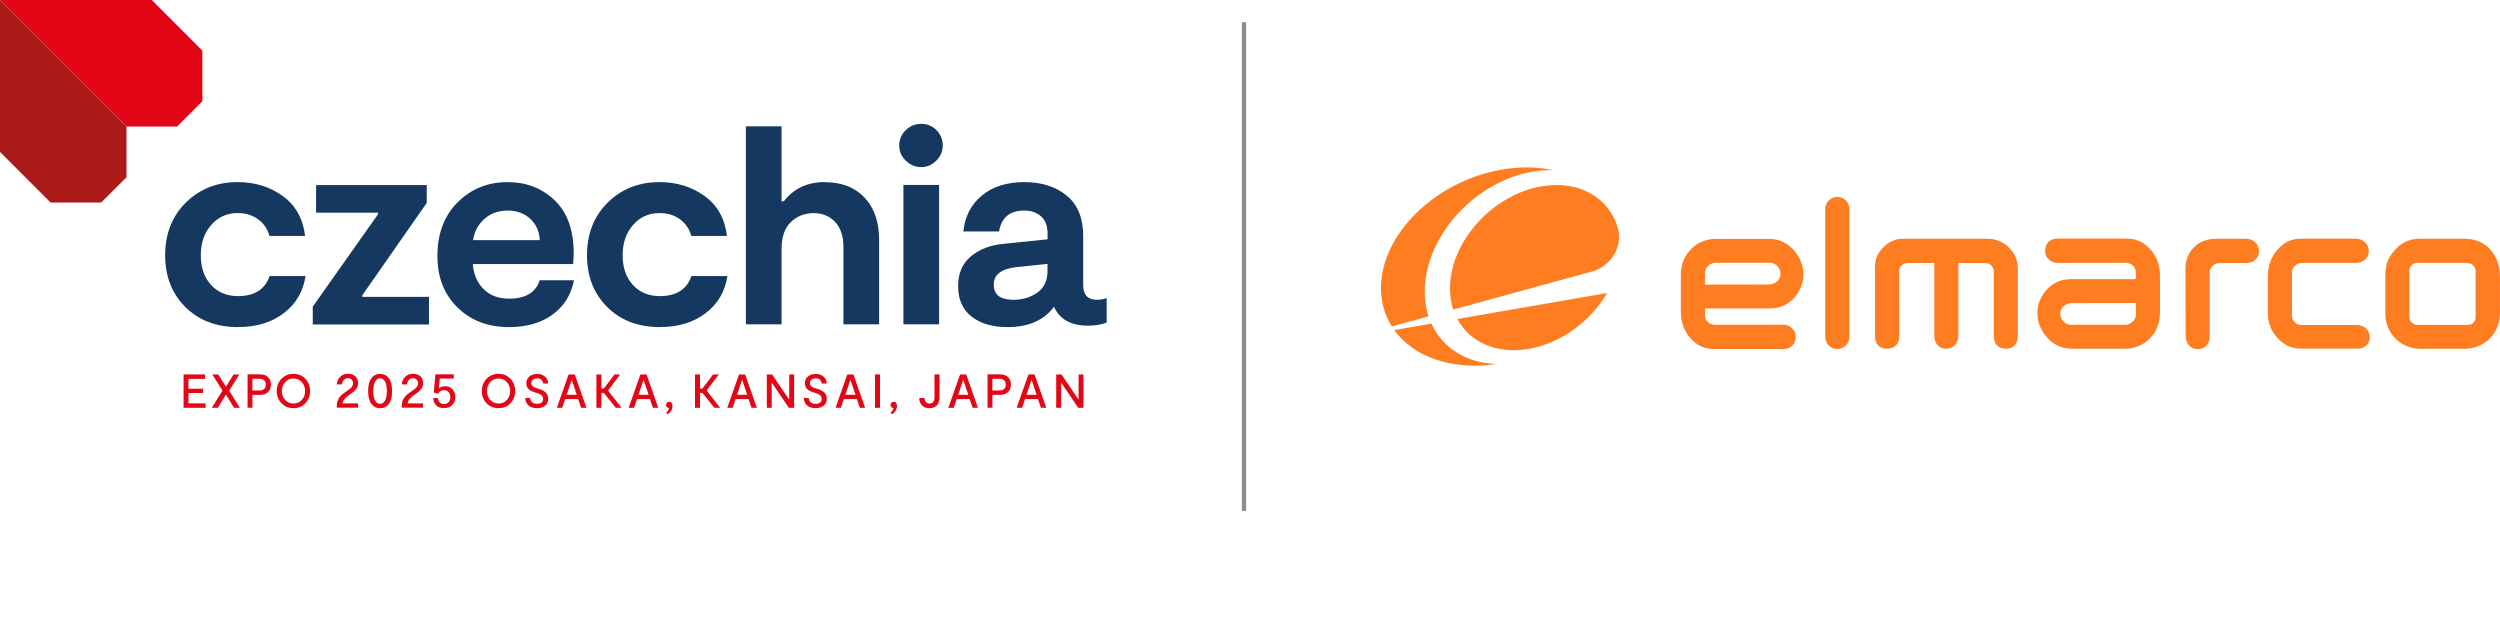
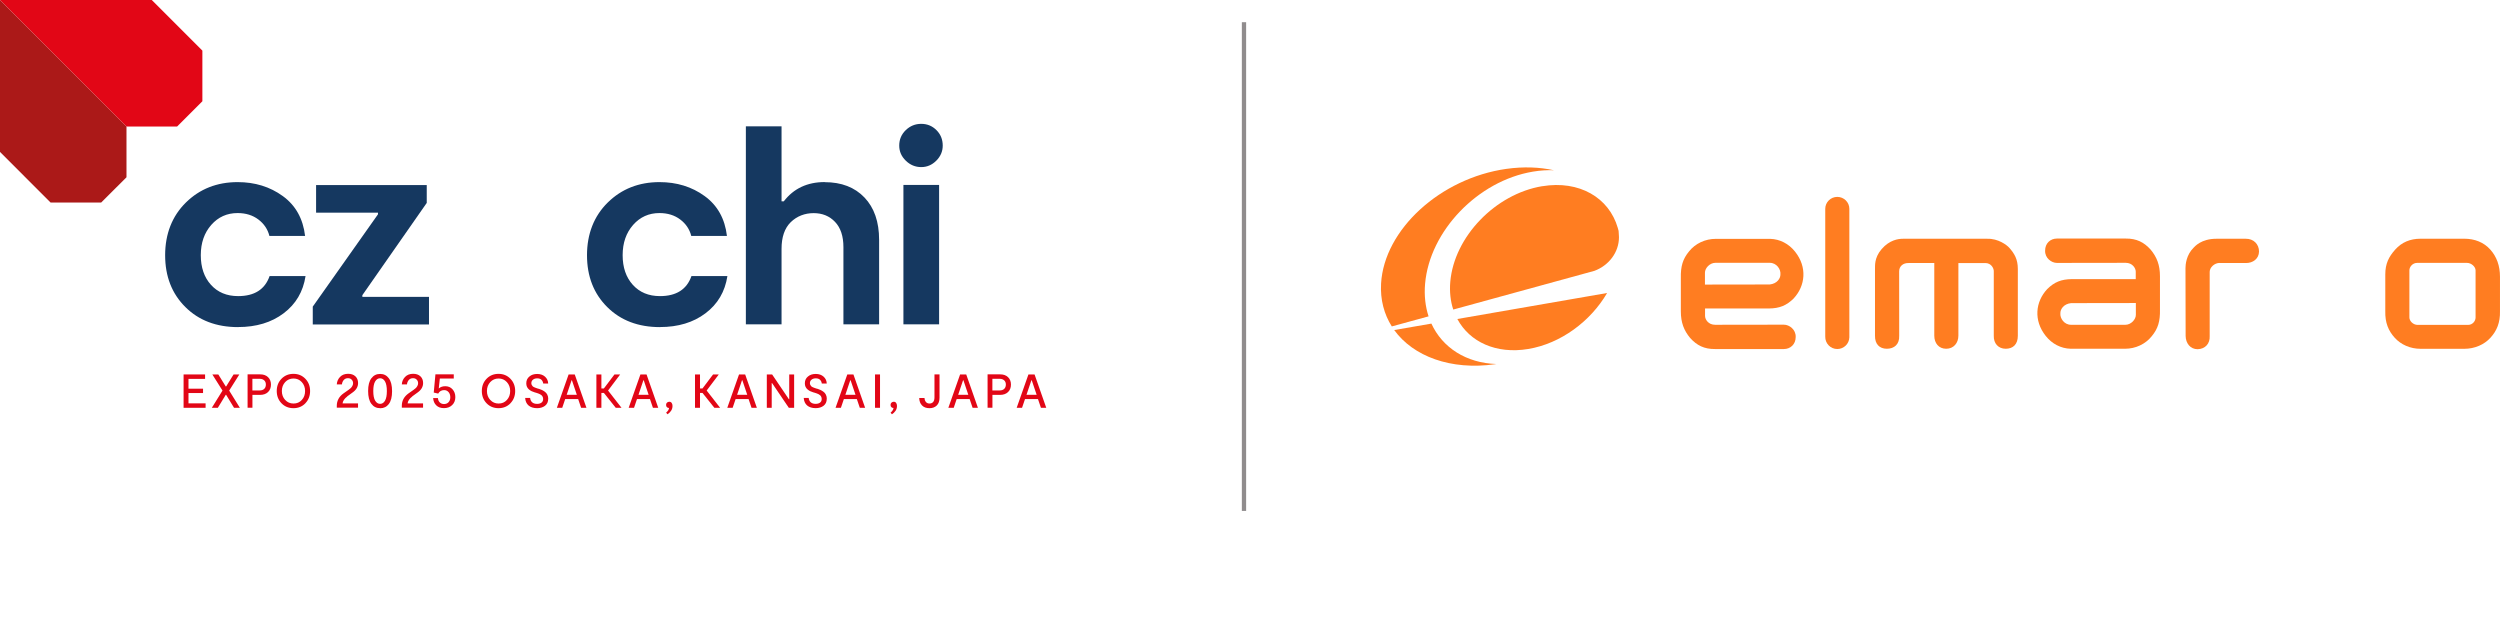
<svg xmlns="http://www.w3.org/2000/svg" width="500" height="127.71" viewBox="0 0 500 127.71" fill="none" version="1.1" id="svg403">
  <defs id="defs407" />
  <path d="m 0,0 v 30.385 l 10.121,10.125 h 10.111 l 5.066,-5.058 V 25.307 Z" fill="#ab1918" id="path241" style="stroke-width:1.296" />
  <path d="m 0,0 25.298,25.307 h 10.121 l 5.056,-5.057 V 10.125 L 30.354,0 Z" fill="#e20616" id="path243" style="stroke-width:1.296" />
  <mask id="mask0_2325_1769" maskUnits="userSpaceOnUse" x="41" y="35" width="387" height="99">
    <path d="M 427.457,35.703 H 41.75 v 98.282 h 385.707 z" fill="#ffffff" id="path245" />
  </mask>
  <g mask="url(#mask0_2325_1769)" id="g250" transform="matrix(1.296,0,0,1.296,-54.122,-46.283)">
    <path d="m 78.513,86.192 c -3.356,0 -6.074,-1.032 -8.147,-3.097 -2.08,-2.065 -3.12,-4.729 -3.12,-8 0,-3.271 1.071,-6.037 3.207,-8.134 2.135,-2.096 4.798,-3.145 7.981,-3.145 2.663,0 4.987,0.717 6.965,2.152 1.978,1.435 3.128,3.484 3.443,6.155 h -5.507 c -0.26,-1.032 -0.827,-1.876 -1.702,-2.538 -0.875,-0.662 -1.946,-0.993 -3.207,-0.993 -1.631,0 -2.986,0.607 -4.065,1.829 -1.071,1.222 -1.615,2.774 -1.615,4.666 0,1.891 0.52,3.421 1.568,4.579 1.048,1.159 2.442,1.742 4.191,1.742 2.521,0 4.144,-1.032 4.861,-3.097 h 5.547 c -0.37,2.412 -1.497,4.327 -3.38,5.746 -1.875,1.419 -4.223,2.128 -7.036,2.128" fill="#153860" id="path248" />
  </g>
  <path d="m 62.553,64.899 v -3.576 l 13.043,-18.462 V 42.534 H 63.217 v -5.527 h 22.132 v 3.576 L 72.47,59.034 v 0.337 h 13.329 v 5.527 z" fill="#153860" id="path252" style="stroke-width:1.296" />
  <mask id="mask1_2325_1769" maskUnits="userSpaceOnUse" x="41" y="35" width="387" height="99">
    <path d="M 427.457,35.703 H 41.75 v 98.282 h 385.707 z" fill="#ffffff" id="path254" />
  </mask>
  <g mask="url(#mask1_2325_1769)" id="g267" transform="matrix(1.296,0,0,1.296,-54.122,-46.283)">
-     <path d="m 120.103,68.206 c -1.434,0 -2.632,0.433 -3.593,1.292 -0.961,0.859 -1.544,1.955 -1.741,3.271 h 10.282 c -0.056,-1.348 -0.544,-2.443 -1.466,-3.294 -0.914,-0.843 -2.08,-1.269 -3.482,-1.269 z m 4.948,10.758 h 5.286 c -0.433,2.238 -1.528,4.004 -3.293,5.288 -1.765,1.293 -4.01,1.939 -6.729,1.939 -3.238,0 -5.893,-1.009 -7.957,-3.034 -2.064,-2.026 -3.096,-4.666 -3.096,-7.937 0,-3.444 1.04,-6.203 3.12,-8.283 2.08,-2.081 4.648,-3.121 7.721,-3.121 2.868,0 5.278,0.93 7.248,2.798 1.962,1.868 2.947,4.619 2.947,8.26 0,0.26 -0.032,0.788 -0.087,1.592 h -15.482 c 0.111,1.576 0.67,2.861 1.655,3.854 0.993,0.993 2.301,1.482 3.931,1.482 2.553,0 4.129,-0.946 4.728,-2.837" fill="#153860" id="path257" />
    <path d="m 143.614,86.192 c -3.356,0 -6.074,-1.032 -8.146,-3.097 -2.08,-2.065 -3.12,-4.729 -3.12,-8 0,-3.271 1.071,-6.037 3.206,-8.134 2.135,-2.096 4.798,-3.145 7.981,-3.145 2.663,0 4.988,0.717 6.965,2.152 1.978,1.435 3.128,3.484 3.443,6.155 h -5.507 c -0.26,-1.032 -0.827,-1.876 -1.702,-2.538 -0.874,-0.662 -1.946,-0.993 -3.207,-0.993 -1.63,0 -2.986,0.607 -4.065,1.829 -1.071,1.222 -1.615,2.774 -1.615,4.666 0,1.891 0.52,3.421 1.568,4.579 1.048,1.159 2.442,1.742 4.191,1.742 2.521,0 4.144,-1.032 4.861,-3.097 h 5.547 c -0.37,2.412 -1.497,4.327 -3.38,5.746 -1.875,1.419 -4.223,2.128 -7.036,2.128" fill="#153860" id="path259" />
    <path d="m 169.036,63.825 c 2.576,0 4.625,0.788 6.129,2.364 1.505,1.576 2.262,3.759 2.262,6.542 v 13.036 h -5.508 V 73.851 c 0,-1.695 -0.433,-2.987 -1.292,-3.893 -0.858,-0.906 -1.962,-1.356 -3.309,-1.356 -1.347,0 -2.576,0.465 -3.529,1.395 -0.946,0.93 -1.419,2.301 -1.419,4.106 v 11.657 h -5.507 V 55.211 h 5.507 v 11.57 h 0.347 c 1.521,-1.978 3.624,-2.971 6.319,-2.971" fill="#153860" id="path261" />
    <path d="m 181.177,64.25 h 5.507 v 21.509 h -5.507 z m 2.75,-2.751 c -0.914,0 -1.71,-0.331 -2.387,-0.993 -0.678,-0.662 -1.009,-1.434 -1.009,-2.325 0,-0.946 0.339,-1.742 1.009,-2.388 0.669,-0.646 1.465,-0.969 2.387,-0.969 0.922,0 1.702,0.323 2.348,0.969 0.646,0.646 0.969,1.442 0.969,2.388 0,0.891 -0.331,1.663 -0.993,2.325 -0.662,0.662 -1.434,0.993 -2.324,0.993 z" fill="#153860" id="path263" />
-     <path d="m 203.413,77.459 v -1.032 l -4.814,0.512 c -2.324,0.26 -3.483,1.159 -3.483,2.711 0,1.553 1.017,2.325 3.057,2.325 1.379,0 2.592,-0.363 3.656,-1.096 1.064,-0.733 1.592,-1.868 1.592,-3.421 m 7.658,4.516 c 0.457,0 0.945,-0.087 1.465,-0.26 v 3.783 c -0.859,0.315 -1.82,0.473 -2.884,0.473 -2.639,0 -4.388,-0.977 -5.247,-2.924 -1.544,2.096 -3.939,3.145 -7.185,3.145 -2.293,0 -4.136,-0.536 -5.523,-1.616 -1.394,-1.072 -2.088,-2.648 -2.088,-4.713 0,-1.947 0.654,-3.476 1.954,-4.579 1.308,-1.103 3.018,-1.758 5.137,-1.955 l 6.713,-0.686 v -0.906 c 0,-1.151 -0.331,-2.026 -0.993,-2.625 -0.662,-0.599 -1.536,-0.906 -2.624,-0.906 -2.206,0 -3.498,1.08 -3.868,3.224 h -5.507 c 0.228,-2.293 1.174,-4.138 2.836,-5.525 1.662,-1.387 3.845,-2.089 6.539,-2.089 2.695,0 4.885,0.694 6.579,2.089 1.694,1.395 2.537,3.46 2.537,6.218 v 7.613 c 0,1.49 0.717,2.238 2.151,2.238" fill="#153860" id="path265" />
  </g>
  <path d="m 37.698,80.671 h 3.421 v 0.889 h -4.402 v -6.672 h 4.3 v 0.889 h -3.319 v 1.962 h 2.911 v 0.868 h -2.911 z" fill="#e20616" id="path269" style="stroke-width:1.296" />
  <path d="m 46.806,81.56 -1.583,-2.605 h -0.072 L 43.569,81.56 h -1.205 l 2.135,-3.443 -2.033,-3.229 h 1.195 l 1.491,2.411 h 0.072 l 1.491,-2.411 h 1.154 l -2.032,3.229 2.135,3.443 z" fill="#e20616" id="path271" style="stroke-width:1.296" />
  <mask id="mask2_2325_1769" maskUnits="userSpaceOnUse" x="41" y="35" width="387" height="99">
    <path d="M 427.457,35.703 H 41.75 v 98.282 h 385.707 z" fill="#ffffff" id="path273" />
  </mask>
  <g mask="url(#mask2_2325_1769)" id="g290" transform="matrix(1.296,0,0,1.296,-54.122,-46.283)">
    <path d="m 81.812,95.967 c 0.315,0 0.551,-0.079 0.725,-0.244 0.165,-0.166 0.252,-0.378 0.252,-0.662 0,-0.284 -0.087,-0.497 -0.26,-0.654 -0.173,-0.158 -0.402,-0.236 -0.685,-0.236 h -1.135 v 1.797 h 1.095 z m 0.11,-2.483 c 0.504,0 0.906,0.142 1.205,0.433 0.299,0.292 0.449,0.67 0.449,1.143 0,0.473 -0.15,0.875 -0.457,1.159 -0.307,0.292 -0.717,0.433 -1.237,0.433 h -1.166 v 1.978 h -0.748 v -5.147 z" fill="#e20616" id="path276" />
    <path d="m 85.777,97.434 c 0.339,0.37 0.764,0.552 1.284,0.552 0.52,0 0.938,-0.181 1.276,-0.552 0.339,-0.37 0.504,-0.828 0.504,-1.379 0,-0.552 -0.173,-1.009 -0.512,-1.379 -0.339,-0.37 -0.764,-0.552 -1.276,-0.552 -0.512,0 -0.945,0.189 -1.284,0.552 -0.339,0.37 -0.512,0.828 -0.512,1.379 0,0.552 0.173,1.009 0.512,1.379 m 3.12,0.512 c -0.488,0.504 -1.103,0.757 -1.844,0.757 -0.741,0 -1.355,-0.252 -1.844,-0.757 -0.488,-0.504 -0.733,-1.135 -0.733,-1.892 0,-0.757 0.244,-1.387 0.733,-1.891 0.488,-0.504 1.103,-0.757 1.844,-0.757 0.741,0 1.347,0.252 1.836,0.757 0.488,0.504 0.733,1.135 0.733,1.891 0,0.757 -0.244,1.387 -0.733,1.892" fill="#e20616" id="path278" />
    <path d="m 95.342,96.906 c -0.425,0.315 -0.662,0.67 -0.717,1.056 h 2.387 v 0.662 h -3.277 v -0.292 c 0,-0.78 0.347,-1.419 1.04,-1.915 l 0.764,-0.536 c 0.15,-0.11 0.26,-0.197 0.339,-0.268 0.079,-0.071 0.165,-0.173 0.244,-0.315 0.087,-0.142 0.126,-0.284 0.126,-0.441 0,-0.229 -0.071,-0.41 -0.221,-0.56 -0.142,-0.15 -0.331,-0.221 -0.567,-0.221 -0.276,0 -0.496,0.095 -0.662,0.292 -0.158,0.197 -0.252,0.418 -0.268,0.67 h -0.796 c 0.024,-0.441 0.189,-0.828 0.496,-1.151 0.307,-0.323 0.725,-0.489 1.253,-0.489 0.465,0 0.835,0.126 1.119,0.386 0.276,0.26 0.418,0.607 0.418,1.04 0,0.575 -0.284,1.064 -0.859,1.466 l -0.835,0.607 z" fill="#e20616" id="path280" />
    <path d="m 100.422,98.033 c 0.315,0 0.567,-0.166 0.756,-0.489 0.189,-0.331 0.284,-0.82 0.284,-1.482 0,-0.662 -0.095,-1.151 -0.284,-1.482 -0.189,-0.331 -0.441,-0.496 -0.756,-0.496 -0.316,0 -0.568,0.166 -0.765,0.489 -0.197,0.331 -0.291,0.828 -0.291,1.49 0,0.662 0.095,1.159 0.291,1.482 0.197,0.323 0.449,0.489 0.772,0.489 m 0,0.67 c -0.567,0 -1.024,-0.221 -1.355,-0.67 -0.339,-0.449 -0.504,-1.103 -0.504,-1.978 0,-0.875 0.165,-1.521 0.504,-1.97 0.339,-0.449 0.788,-0.67 1.355,-0.67 0.568,0 1.009,0.229 1.34,0.678 0.331,0.449 0.496,1.111 0.496,1.986 0,0.875 -0.165,1.529 -0.496,1.97 -0.331,0.441 -0.78,0.662 -1.34,0.662" fill="#e20616" id="path282" />
    <path d="m 105.377,96.906 c -0.426,0.315 -0.662,0.67 -0.717,1.056 h 2.387 v 0.662 h -3.277 v -0.292 c 0,-0.78 0.346,-1.419 1.04,-1.915 l 0.764,-0.536 c 0.149,-0.11 0.26,-0.197 0.339,-0.268 0.078,-0.071 0.165,-0.173 0.244,-0.315 0.086,-0.142 0.126,-0.284 0.126,-0.441 0,-0.229 -0.071,-0.41 -0.221,-0.56 -0.142,-0.15 -0.331,-0.221 -0.567,-0.221 -0.276,0 -0.496,0.095 -0.662,0.292 -0.157,0.197 -0.252,0.418 -0.268,0.67 h -0.795 c 0.023,-0.441 0.189,-0.828 0.496,-1.151 0.307,-0.323 0.725,-0.489 1.253,-0.489 0.464,0 0.835,0.126 1.118,0.386 0.276,0.26 0.418,0.607 0.418,1.04 0,0.575 -0.284,1.064 -0.859,1.466 l -0.835,0.607 z" fill="#e20616" id="path284" />
    <path d="m 110.469,95.313 c 0.465,0 0.843,0.158 1.126,0.481 0.284,0.315 0.434,0.717 0.434,1.206 0,0.489 -0.166,0.922 -0.497,1.23 -0.33,0.315 -0.748,0.465 -1.26,0.465 -0.512,0 -0.898,-0.142 -1.19,-0.433 -0.291,-0.284 -0.449,-0.662 -0.48,-1.119 h 0.74 c 0.024,0.292 0.118,0.512 0.292,0.678 0.165,0.158 0.386,0.244 0.646,0.244 0.291,0 0.52,-0.095 0.701,-0.284 0.181,-0.189 0.268,-0.449 0.268,-0.764 0,-0.315 -0.087,-0.583 -0.26,-0.788 -0.174,-0.205 -0.402,-0.315 -0.686,-0.315 -0.417,0 -0.724,0.181 -0.921,0.536 l -0.686,-0.158 0.26,-2.814 h 2.829 v 0.654 h -2.151 l -0.166,1.529 c 0.26,-0.229 0.591,-0.347 0.985,-0.347" fill="#e20616" id="path286" />
    <path d="m 184.433,97.118 c 0.008,0.252 0.078,0.465 0.212,0.623 0.134,0.166 0.323,0.244 0.56,0.244 0.236,0 0.417,-0.079 0.559,-0.236 0.134,-0.158 0.205,-0.394 0.205,-0.701 v -3.562 h 0.78 v 3.594 c 0,0.52 -0.142,0.93 -0.425,1.206 -0.284,0.276 -0.654,0.418 -1.119,0.418 -0.497,0 -0.883,-0.142 -1.158,-0.426 -0.276,-0.284 -0.418,-0.67 -0.434,-1.151 h 0.812 z" fill="#e20616" id="path288" />
  </g>
  <path d="m 191.62,78.965 h 2.043 l -0.98,-2.912 h -0.071 l -0.981,2.912 z m 2.901,2.595 -0.592,-1.747 h -2.594 l -0.592,1.747 h -1.073 l 2.35,-6.672 h 1.225 l 2.339,6.672 h -1.072 z" fill="#e20616" id="path292" style="stroke-width:1.296" />
  <mask id="mask3_2325_1769" maskUnits="userSpaceOnUse" x="41" y="35" width="387" height="99">
    <path d="M 427.457,35.703 H 41.75 v 98.282 h 385.707 z" fill="#ffffff" id="path294" />
  </mask>
  <g mask="url(#mask3_2325_1769)" id="g299" transform="matrix(1.296,0,0,1.296,-54.122,-46.283)">
    <path d="m 196.008,95.967 c 0.315,0 0.551,-0.079 0.724,-0.244 0.166,-0.166 0.253,-0.378 0.253,-0.662 0,-0.284 -0.087,-0.497 -0.26,-0.654 -0.174,-0.158 -0.402,-0.236 -0.686,-0.236 h -1.134 V 95.967 H 196 Z m 0.11,-2.483 c 0.504,0 0.906,0.142 1.205,0.433 0.3,0.292 0.449,0.67 0.449,1.143 0,0.473 -0.149,0.875 -0.456,1.159 -0.308,0.292 -0.717,0.433 -1.237,0.433 h -1.166 v 1.978 h -0.749 v -5.147 z" fill="#e20616" id="path297" />
  </g>
-   <path d="m 205.287,78.965 h 2.043 l -0.98,-2.912 h -0.071 l -0.981,2.912 z m 2.901,2.595 -0.592,-1.747 h -2.594 l -0.592,1.747 h -1.073 l 2.35,-6.672 h 1.225 l 2.339,6.672 h -1.072 z" fill="#e20616" id="path301" style="stroke-width:1.296" />
-   <path d="m 215.715,74.888 h 0.98 v 6.672 h -1.051 l -3.35,-4.945 h -0.073 v 4.945 h -0.98 v -6.672 h 1.062 l 3.351,4.955 h 0.061 z" fill="#e20616" id="path303" style="stroke-width:1.296" />
+   <path d="m 205.287,78.965 h 2.043 l -0.98,-2.912 h -0.071 l -0.981,2.912 z m 2.901,2.595 -0.592,-1.747 h -2.594 l -0.592,1.747 h -1.073 l 2.35,-6.672 h 1.225 l 2.339,6.672 h -1.072 " fill="#e20616" id="path301" style="stroke-width:1.296" />
  <mask id="mask4_2325_1769" maskUnits="userSpaceOnUse" x="41" y="35" width="387" height="99">
    <path d="M 427.457,35.703 H 41.75 v 98.282 h 385.707 z" fill="#ffffff" id="path305" />
  </mask>
  <g mask="url(#mask4_2325_1769)" id="g312" transform="matrix(1.296,0,0,1.296,-54.122,-46.283)">
    <path d="m 117.425,97.434 c 0.339,0.37 0.764,0.552 1.284,0.552 0.52,0 0.938,-0.181 1.277,-0.552 0.338,-0.37 0.504,-0.828 0.504,-1.379 0,-0.552 -0.173,-1.009 -0.512,-1.379 -0.339,-0.37 -0.765,-0.552 -1.277,-0.552 -0.512,0 -0.945,0.189 -1.284,0.552 -0.339,0.37 -0.512,0.828 -0.512,1.379 0,0.552 0.173,1.009 0.512,1.379 m 3.12,0.512 c -0.488,0.504 -1.103,0.757 -1.844,0.757 -0.74,0 -1.355,-0.252 -1.843,-0.757 -0.489,-0.504 -0.733,-1.135 -0.733,-1.892 0,-0.757 0.244,-1.387 0.733,-1.891 0.488,-0.504 1.103,-0.757 1.843,-0.757 0.741,0 1.348,0.252 1.836,0.757 0.489,0.504 0.733,1.135 0.733,1.891 0,0.757 -0.244,1.387 -0.733,1.892" fill="#e20616" id="path308" />
    <path d="m 126.358,97.26 c 0,0.465 -0.165,0.82 -0.489,1.072 -0.323,0.244 -0.732,0.37 -1.221,0.37 -0.559,0 -1,-0.142 -1.323,-0.418 -0.315,-0.276 -0.489,-0.67 -0.52,-1.159 h 0.764 c 0.031,0.292 0.142,0.52 0.323,0.678 0.181,0.158 0.433,0.236 0.756,0.236 0.276,0 0.497,-0.063 0.67,-0.189 0.173,-0.126 0.26,-0.315 0.26,-0.56 0,-0.118 -0.024,-0.221 -0.063,-0.323 -0.047,-0.095 -0.095,-0.173 -0.158,-0.236 -0.063,-0.063 -0.141,-0.118 -0.244,-0.173 -0.102,-0.055 -0.189,-0.095 -0.268,-0.118 -0.079,-0.024 -0.173,-0.063 -0.299,-0.102 l -0.276,-0.079 c -0.173,-0.055 -0.323,-0.11 -0.457,-0.173 -0.134,-0.063 -0.268,-0.15 -0.402,-0.26 -0.134,-0.11 -0.244,-0.244 -0.323,-0.41 -0.078,-0.166 -0.11,-0.347 -0.11,-0.552 0,-0.433 0.158,-0.788 0.481,-1.048 0.315,-0.268 0.717,-0.394 1.205,-0.394 0.489,0 0.898,0.142 1.205,0.418 0.308,0.276 0.473,0.63 0.489,1.064 h -0.764 c -0.032,-0.244 -0.126,-0.433 -0.276,-0.583 -0.158,-0.15 -0.378,-0.221 -0.654,-0.221 -0.276,0 -0.488,0.071 -0.654,0.205 -0.165,0.134 -0.252,0.315 -0.252,0.536 0,0.102 0.024,0.197 0.063,0.276 0.047,0.079 0.095,0.15 0.142,0.205 0.055,0.055 0.134,0.102 0.236,0.15 0.111,0.047 0.189,0.087 0.252,0.102 0.055,0.024 0.15,0.055 0.276,0.095 l 0.244,0.063 c 0.166,0.055 0.308,0.11 0.426,0.166 0.118,0.055 0.268,0.142 0.433,0.26 0.166,0.118 0.299,0.268 0.394,0.465 0.095,0.189 0.142,0.41 0.142,0.662" fill="#e20616" id="path310" />
  </g>
  <path d="m 113.324,78.965 h 2.043 l -0.981,-2.912 h -0.071 l -0.98,2.912 z m 2.9,2.595 -0.592,-1.747 h -2.594 l -0.592,1.747 h -1.072 l 2.349,-6.672 h 1.226 l 2.339,6.672 h -1.072 z" fill="#e20616" id="path314" style="stroke-width:1.296" />
  <path d="m 123.149,81.56 -2.37,-2.973 h -0.5 v 2.973 h -1.001 v -6.672 h 1.001 v 2.799 h 0.5 l 2.114,-2.799 h 1.143 l -2.41,3.198 v 0.041 l 2.676,3.433 z" fill="#e20616" id="path316" style="stroke-width:1.296" />
  <path d="m 127.685,78.965 h 2.043 l -0.981,-2.912 h -0.071 l -0.98,2.912 z m 2.901,2.595 -0.592,-1.747 h -2.595 l -0.592,1.747 h -1.072 l 2.349,-6.672 h 1.226 l 2.339,6.672 h -1.072 z" fill="#e20616" id="path318" style="stroke-width:1.296" />
  <mask id="mask5_2325_1769" maskUnits="userSpaceOnUse" x="41" y="35" width="387" height="99">
    <path d="M 427.457,35.703 H 41.75 v 98.282 h 385.707 z" fill="#ffffff" id="path320" />
  </mask>
  <g mask="url(#mask5_2325_1769)" id="g325" transform="matrix(1.296,0,0,1.296,-54.122,-46.283)">
    <path d="m 145.039,97.707 c 0.158,0 0.284,0.063 0.371,0.181 0.086,0.118 0.133,0.276 0.133,0.465 0,0.292 -0.078,0.544 -0.228,0.764 -0.15,0.221 -0.339,0.394 -0.551,0.528 l -0.205,-0.252 c 0.283,-0.244 0.433,-0.481 0.449,-0.725 -0.118,0.008 -0.221,-0.024 -0.315,-0.11 -0.095,-0.079 -0.142,-0.197 -0.142,-0.355 0,-0.158 0.047,-0.268 0.142,-0.355 0.094,-0.087 0.204,-0.134 0.346,-0.134" fill="#e20616" id="path323" />
  </g>
  <path d="m 142.872,81.56 -2.37,-2.973 h -0.5 v 2.973 h -1.001 v -6.672 h 1.001 v 2.799 h 0.5 l 2.114,-2.799 h 1.143 l -2.41,3.198 v 0.041 l 2.676,3.433 z" fill="#e20616" id="path327" style="stroke-width:1.296" />
  <path d="m 147.408,78.965 h 2.043 l -0.981,-2.912 h -0.071 l -0.98,2.912 z m 2.9,2.595 -0.592,-1.747 h -2.594 l -0.592,1.747 h -1.072 l 2.349,-6.672 h 1.226 l 2.339,6.672 h -1.072 z" fill="#e20616" id="path329" style="stroke-width:1.296" />
  <path d="m 157.845,74.888 h 0.981 v 6.672 h -1.063 l -3.35,-4.945 h -0.071 v 4.945 h -0.98 v -6.672 h 1.062 l 3.35,4.955 h 0.071 z" fill="#e20616" id="path331" style="stroke-width:1.296" />
  <mask id="mask6_2325_1769" maskUnits="userSpaceOnUse" x="41" y="35" width="387" height="99">
    <path d="M 427.457,35.703 H 41.75 v 98.282 h 385.707 z" fill="#ffffff" id="path333" />
  </mask>
  <g mask="url(#mask6_2325_1769)" id="g338" transform="matrix(1.296,0,0,1.296,-54.122,-46.283)">
    <path d="m 169.346,97.256 c 0,0.465 -0.165,0.82 -0.488,1.072 -0.323,0.244 -0.733,0.37 -1.221,0.37 -0.56,0 -1.001,-0.142 -1.324,-0.418 -0.315,-0.276 -0.489,-0.67 -0.52,-1.159 h 0.764 c 0.032,0.292 0.142,0.52 0.323,0.678 0.181,0.158 0.434,0.236 0.757,0.236 0.275,0 0.496,-0.063 0.669,-0.189 0.174,-0.126 0.26,-0.315 0.26,-0.559 0,-0.118 -0.023,-0.221 -0.063,-0.323 -0.047,-0.095 -0.094,-0.173 -0.157,-0.236 -0.063,-0.063 -0.142,-0.118 -0.245,-0.173 -0.102,-0.055 -0.189,-0.095 -0.267,-0.118 -0.079,-0.024 -0.174,-0.063 -0.3,-0.102 l -0.276,-0.079 c -0.173,-0.055 -0.323,-0.11 -0.457,-0.173 -0.133,-0.063 -0.267,-0.15 -0.401,-0.26 -0.134,-0.11 -0.245,-0.244 -0.323,-0.41 -0.079,-0.166 -0.111,-0.347 -0.111,-0.552 0,-0.433 0.158,-0.788 0.481,-1.048 0.315,-0.268 0.717,-0.394 1.205,-0.394 0.489,0 0.899,0.142 1.206,0.418 0.307,0.276 0.472,0.63 0.488,1.064 h -0.764 c -0.031,-0.244 -0.126,-0.433 -0.276,-0.583 -0.157,-0.15 -0.378,-0.221 -0.654,-0.221 -0.275,0 -0.488,0.071 -0.654,0.205 -0.165,0.134 -0.252,0.315 -0.252,0.536 0,0.102 0.024,0.197 0.063,0.276 0.048,0.079 0.095,0.15 0.142,0.205 0.055,0.055 0.134,0.102 0.236,0.15 0.111,0.047 0.19,0.087 0.253,0.102 0.055,0.024 0.149,0.055 0.275,0.095 l 0.245,0.063 c 0.165,0.055 0.307,0.11 0.425,0.166 0.118,0.055 0.268,0.142 0.433,0.26 0.174,0.118 0.3,0.268 0.394,0.465 0.095,0.189 0.142,0.41 0.142,0.662" fill="#e20616" id="path336" />
  </g>
  <path d="m 169.061,78.965 h 2.043 l -0.981,-2.912 h -0.071 l -0.98,2.912 z m 2.901,2.595 -0.592,-1.747 h -2.595 l -0.592,1.747 h -1.072 l 2.349,-6.672 h 1.226 l 2.339,6.672 h -1.072 z" fill="#e20616" id="path340" style="stroke-width:1.296" />
  <path d="m 176.005,74.888 h -1.001 v 6.672 h 1.001 z" fill="#e20616" id="path342" style="stroke-width:1.296" />
  <mask id="mask7_2325_1769" maskUnits="userSpaceOnUse" x="41" y="35" width="387" height="99">
    <path d="M 427.457,35.703 H 41.75 v 98.282 h 385.707 z" fill="#ffffff" id="path344" />
  </mask>
  <g mask="url(#mask7_2325_1769)" id="g349" transform="matrix(1.296,0,0,1.296,-54.122,-46.283)">
    <path d="m 179.68,97.707 c 0.157,0 0.284,0.063 0.37,0.181 0.087,0.118 0.134,0.276 0.134,0.465 0,0.292 -0.079,0.544 -0.228,0.764 -0.15,0.221 -0.339,0.394 -0.552,0.528 l -0.205,-0.252 c 0.284,-0.244 0.434,-0.481 0.449,-0.725 -0.118,0.008 -0.22,-0.024 -0.315,-0.11 -0.094,-0.079 -0.142,-0.197 -0.142,-0.355 0,-0.158 0.048,-0.268 0.142,-0.355 0.095,-0.087 0.205,-0.134 0.347,-0.134" fill="#e20616" id="path347" />
  </g>
  <path d="m 249.227,4.446 h -0.858 V 102.192 h 0.858 z" fill="#908c8d" id="path351" style="stroke-width:1.296" />
  <path d="m 301.279,33.775 c 3.412,-0.48 6.619,-0.358 9.498,0.276 -1.338,-0.051 -2.737,0.031 -4.187,0.276 -11.01,1.829 -20.661,11.872 -21.571,22.416 -0.204,2.37 0.052,4.567 0.695,6.529 l -7.353,2.013 c -1.543,-2.442 -2.329,-5.354 -2.145,-8.582 0.624,-10.789 11.837,-21.047 25.053,-22.927 M 286.275,64.712 c 2.206,4.822 6.966,7.888 12.981,8.092 -0.082,0.01 -0.163,0.031 -0.245,0.041 -8.866,1.257 -16.371,-1.584 -20.171,-6.835 l 7.425,-1.287 z" fill="#ff7d21" id="path353" style="stroke-width:1.296" />
  <path d="m 308.431,37.247 c 7.446,-1.236 13.369,2.299 15.117,8.306 0.061,0.163 0.101,0.337 0.143,0.521 0,0.041 0.021,0.072 0.03,0.112 0.021,0.163 0.031,0.327 0.031,0.501 0.031,0.245 0.042,0.501 0.042,0.746 0,3.045 -2.033,5.66 -4.903,6.733 l -28.241,7.745 c -0.551,-1.665 -0.766,-3.545 -0.592,-5.568 0.776,-8.991 9.008,-17.543 18.385,-19.106 M 321.423,58.6 c -3.289,5.64 -9.253,10.115 -15.78,11.198 -6.423,1.073 -11.724,-1.42 -14.175,-5.997 z" fill="#ff7d21" id="path355" style="stroke-width:1.296" />
  <path d="m 369.87,41.767 v 25.706 c -0.042,1.287 -1.103,2.33 -2.411,2.33 -1.368,0 -2.441,-1.124 -2.41,-2.493 0,-7.612 0,-17.931 0,-25.542 0,-1.318 1.082,-2.391 2.41,-2.391 1.329,0 2.411,1.073 2.411,2.391 z" fill="#ff7d21" id="path357" style="stroke-width:1.296" />
  <path d="m 386.857,52.607 v 14.539 c 0,1.471 0.888,2.605 2.38,2.605 1.491,0 2.441,-1.144 2.441,-2.626 V 52.607 h 5.382 c 1.225,0 1.715,1.103 1.696,1.645 0,4.352 0.01,8.541 0,12.894 -0.052,1.543 0.909,2.605 2.389,2.605 1.492,0 2.42,-0.92 2.42,-2.585 0.01,-4.679 0,-8.695 0,-13.374 0,-2.003 -0.725,-3.106 -1.684,-4.209 -0.511,-0.582 -2.248,-1.9 -4.454,-1.829 h -16.832 c -0.98,0 -2.696,0.256 -4.258,2.054 -1.562,1.798 -1.298,3.484 -1.338,3.974 0,4.69 0,8.674 0,13.364 -0.031,1.665 0.898,2.605 2.37,2.605 1.47,0 2.543,-0.879 2.471,-2.605 0,-4.322 0,-8.562 -0.009,-12.884 0,-1.001 0.775,-1.676 1.858,-1.655 h 5.189 z" fill="#ff7d21" id="path359" style="stroke-width:1.296" />
  <path d="m 443.888,52.584 c -1.011,0.031 -1.93,0.879 -1.951,1.768 v 12.863 c 0.082,1.471 -0.869,2.585 -2.41,2.626 -1.471,0 -2.37,-1.185 -2.401,-2.636 l -0.03,-13.578 c 0,-0.674 0.143,-2.626 1.623,-4.087 0.255,-0.255 1.532,-1.788 4.545,-1.788 h 5.914 c 1.512,-0.02 2.625,1.063 2.625,2.554 -0.021,1.441 -1.216,2.319 -2.635,2.299 h -5.27 z" fill="#ff7d21" id="path361" style="stroke-width:1.296" />
-   <path d="m 471.302,69.749 c 1.4,0.02 2.665,-0.787 2.665,-2.289 0,-1.502 -1.174,-2.462 -2.613,-2.462 -3.647,0 -7.314,0 -10.97,0 -1.298,0.051 -1.991,-1.032 -1.991,-1.87 v -8.797 c 0,-0.695 0.837,-1.768 2.002,-1.757 3.595,0 7.16,0 10.754,0 1.44,0 2.615,-0.889 2.615,-2.34 0,-1.441 -1.174,-2.503 -2.615,-2.503 -3.494,0 -7.252,0.02 -10.744,0 -2.258,0.01 -3.575,0.715 -4.872,2.166 -1.298,1.451 -1.961,3.269 -1.972,5.456 v 6.876 c -0.051,2.309 0.653,3.944 1.909,5.333 1.256,1.4 2.83,2.176 4.892,2.176 h 10.928 z" fill="#ff7d21" id="path363" style="stroke-width:1.296" />
  <path d="m 427.16,60.605 -12.95,0.02 c -1.512,0.163 -2.155,1.257 -2.135,2.013 -0.111,1.012 0.766,2.33 2.135,2.319 h 10.878 c 1.103,0 2.094,-1.063 2.083,-1.992 v -2.37 z m -15.77,-8.02 c -1.102,0 -2.42,-0.971 -2.368,-2.462 0,-1.481 1.072,-2.411 2.359,-2.411 h 13.777 c 2.144,-0.02 3.636,0.725 4.974,2.217 1.235,1.492 1.859,3.065 1.859,5.323 v 6.641 c 0.051,2.381 -0.389,3.831 -1.645,5.354 -1.246,1.563 -3.227,2.513 -5.362,2.503 h -10.867 c -1.92,-0.051 -3.718,-0.971 -4.974,-2.564 -2.451,-3.086 -2.083,-6.815 0.307,-9.379 1.419,-1.39 2.787,-1.962 4.933,-1.982 h 12.766 v -1.492 c 0,-0.715 -0.674,-1.768 -2.002,-1.768 -4.739,0 -9.039,0.02 -13.767,0.02" fill="#ff7d21" id="path365" style="stroke-width:1.296" />
  <path d="m 493.614,64.978 c 0.919,0 1.501,-0.787 1.501,-1.471 v -9.44 c 0,-0.695 -0.817,-1.492 -1.736,-1.492 -4.31,0 -5.598,0 -9.938,0 -0.919,0 -1.572,0.797 -1.562,1.492 v 9.42 c -0.01,0.695 0.735,1.492 1.654,1.492 4.3,0 5.801,0 10.091,0 m -0.766,-17.236 c 2.073,0 3.902,0.715 5.198,2.166 1.298,1.451 1.941,3.259 1.941,5.446 v 6.866 c 0.052,2.309 -0.633,3.933 -1.899,5.323 -1.256,1.39 -3.167,2.217 -5.24,2.217 h -8.732 c -2.064,0 -3.942,-0.828 -5.189,-2.217 -1.256,-1.39 -1.939,-3.014 -1.878,-5.323 v -7.315 c 0,-2.186 0.695,-3.545 1.991,-4.996 1.298,-1.451 2.983,-2.166 5.056,-2.166 z" fill="#ff7d21" id="path367" style="stroke-width:1.296" />
  <path d="m 341,56.916 12.95,-0.02 c 1.512,-0.163 2.155,-1.257 2.135,-2.013 0.111,-1.011 -0.766,-2.329 -2.135,-2.319 h -10.878 c -1.103,0 -2.094,1.052 -2.083,1.992 v 2.37 z m 15.77,8.02 c 1.102,0 2.42,0.971 2.368,2.462 0,1.481 -1.072,2.411 -2.359,2.411 h -13.777 c -2.144,0.02 -3.636,-0.725 -4.974,-2.217 -1.235,-1.492 -1.859,-3.065 -1.859,-5.323 v -6.641 c -0.051,-2.381 0.389,-3.831 1.645,-5.354 1.246,-1.563 3.227,-2.513 5.362,-2.503 h 10.867 c 1.92,0.051 3.718,0.971 4.974,2.564 2.451,3.086 2.083,6.815 -0.306,9.379 -1.421,1.389 -2.788,1.962 -4.934,1.982 H 341.01 v 1.492 c 0,0.715 0.674,1.767 2.002,1.767 4.739,0 9.039,-0.02 13.767,-0.02" fill="#ff7d21" id="path369" style="stroke-width:1.296" />
</svg>